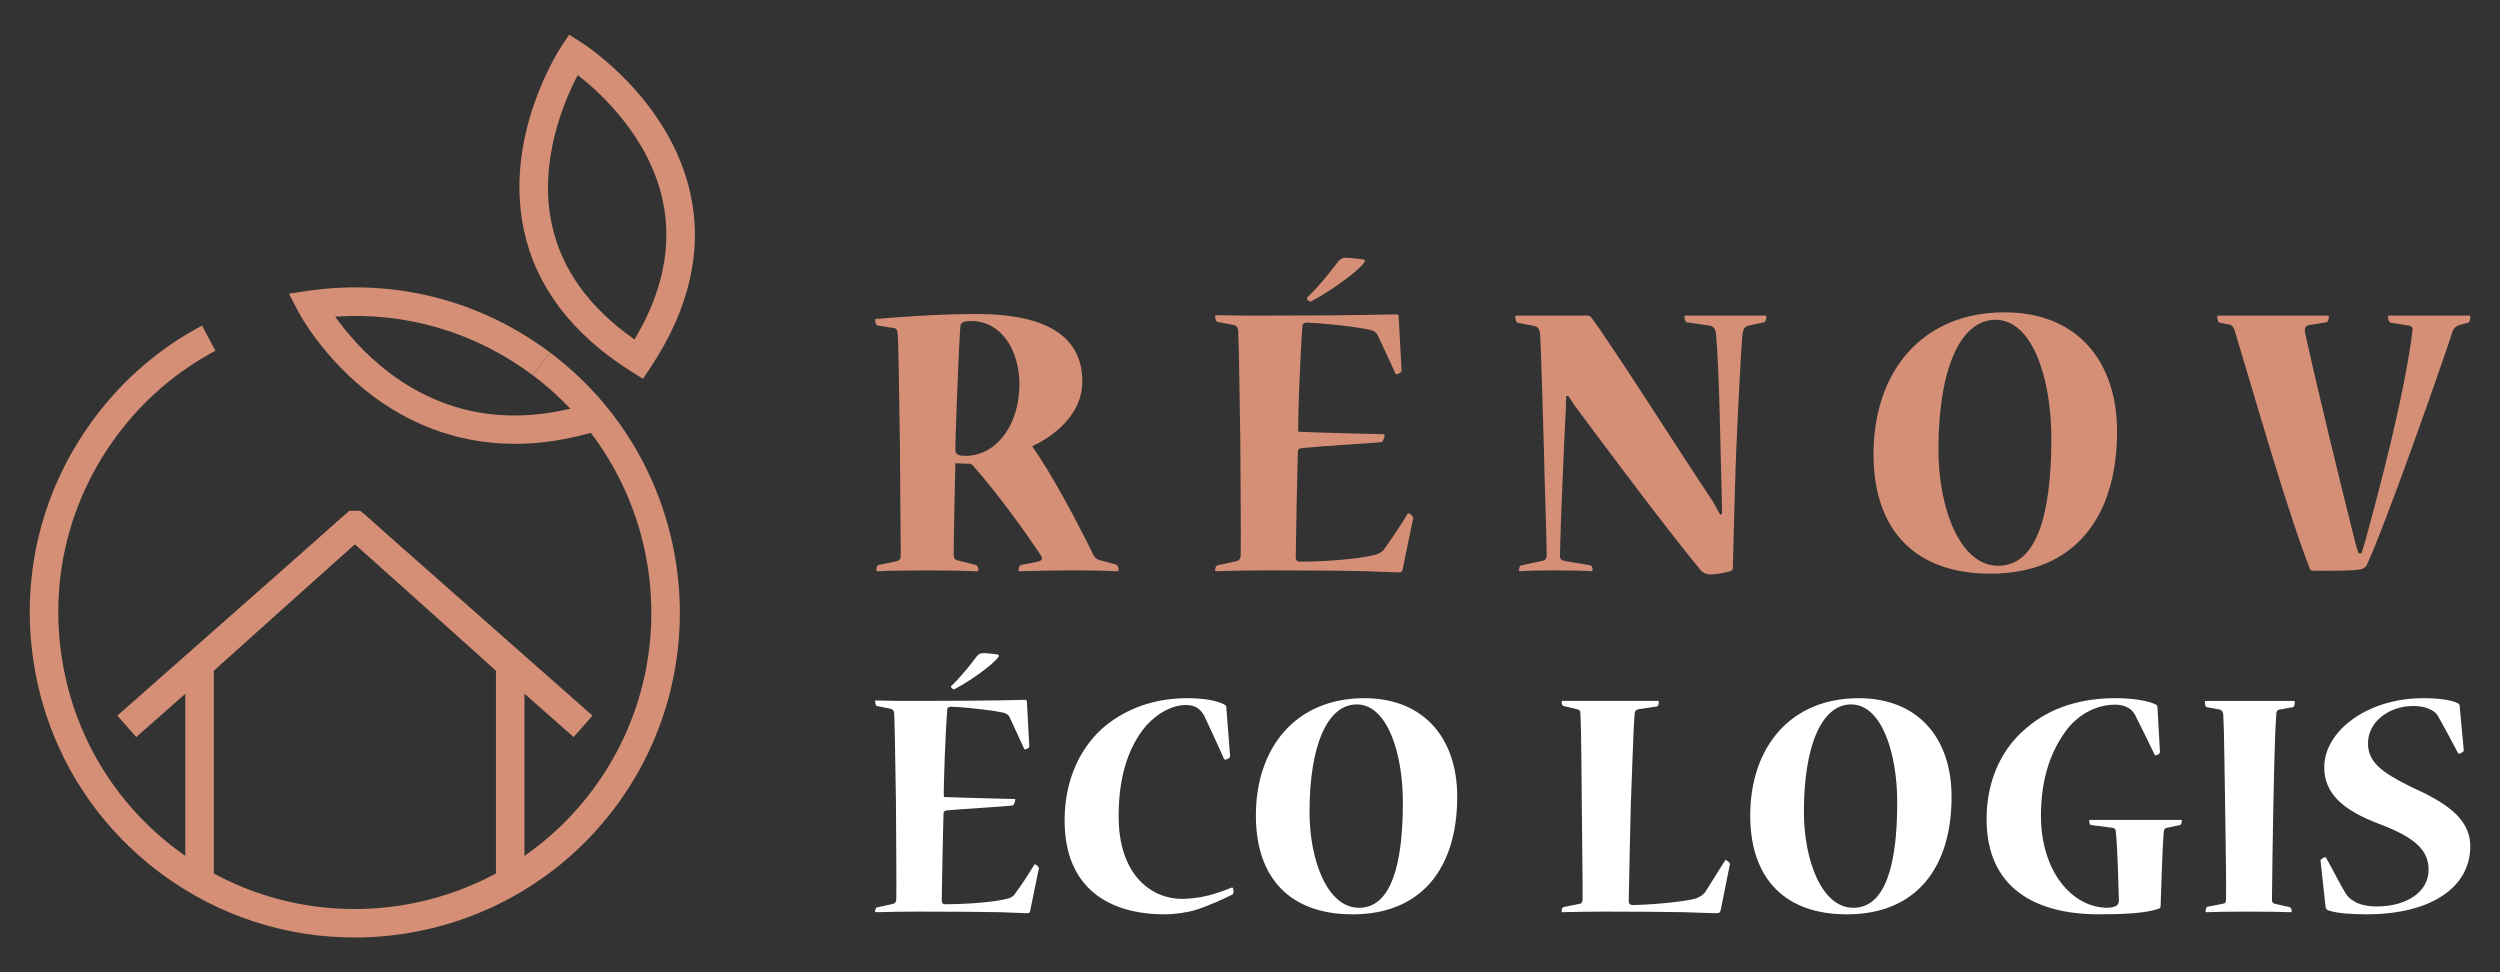
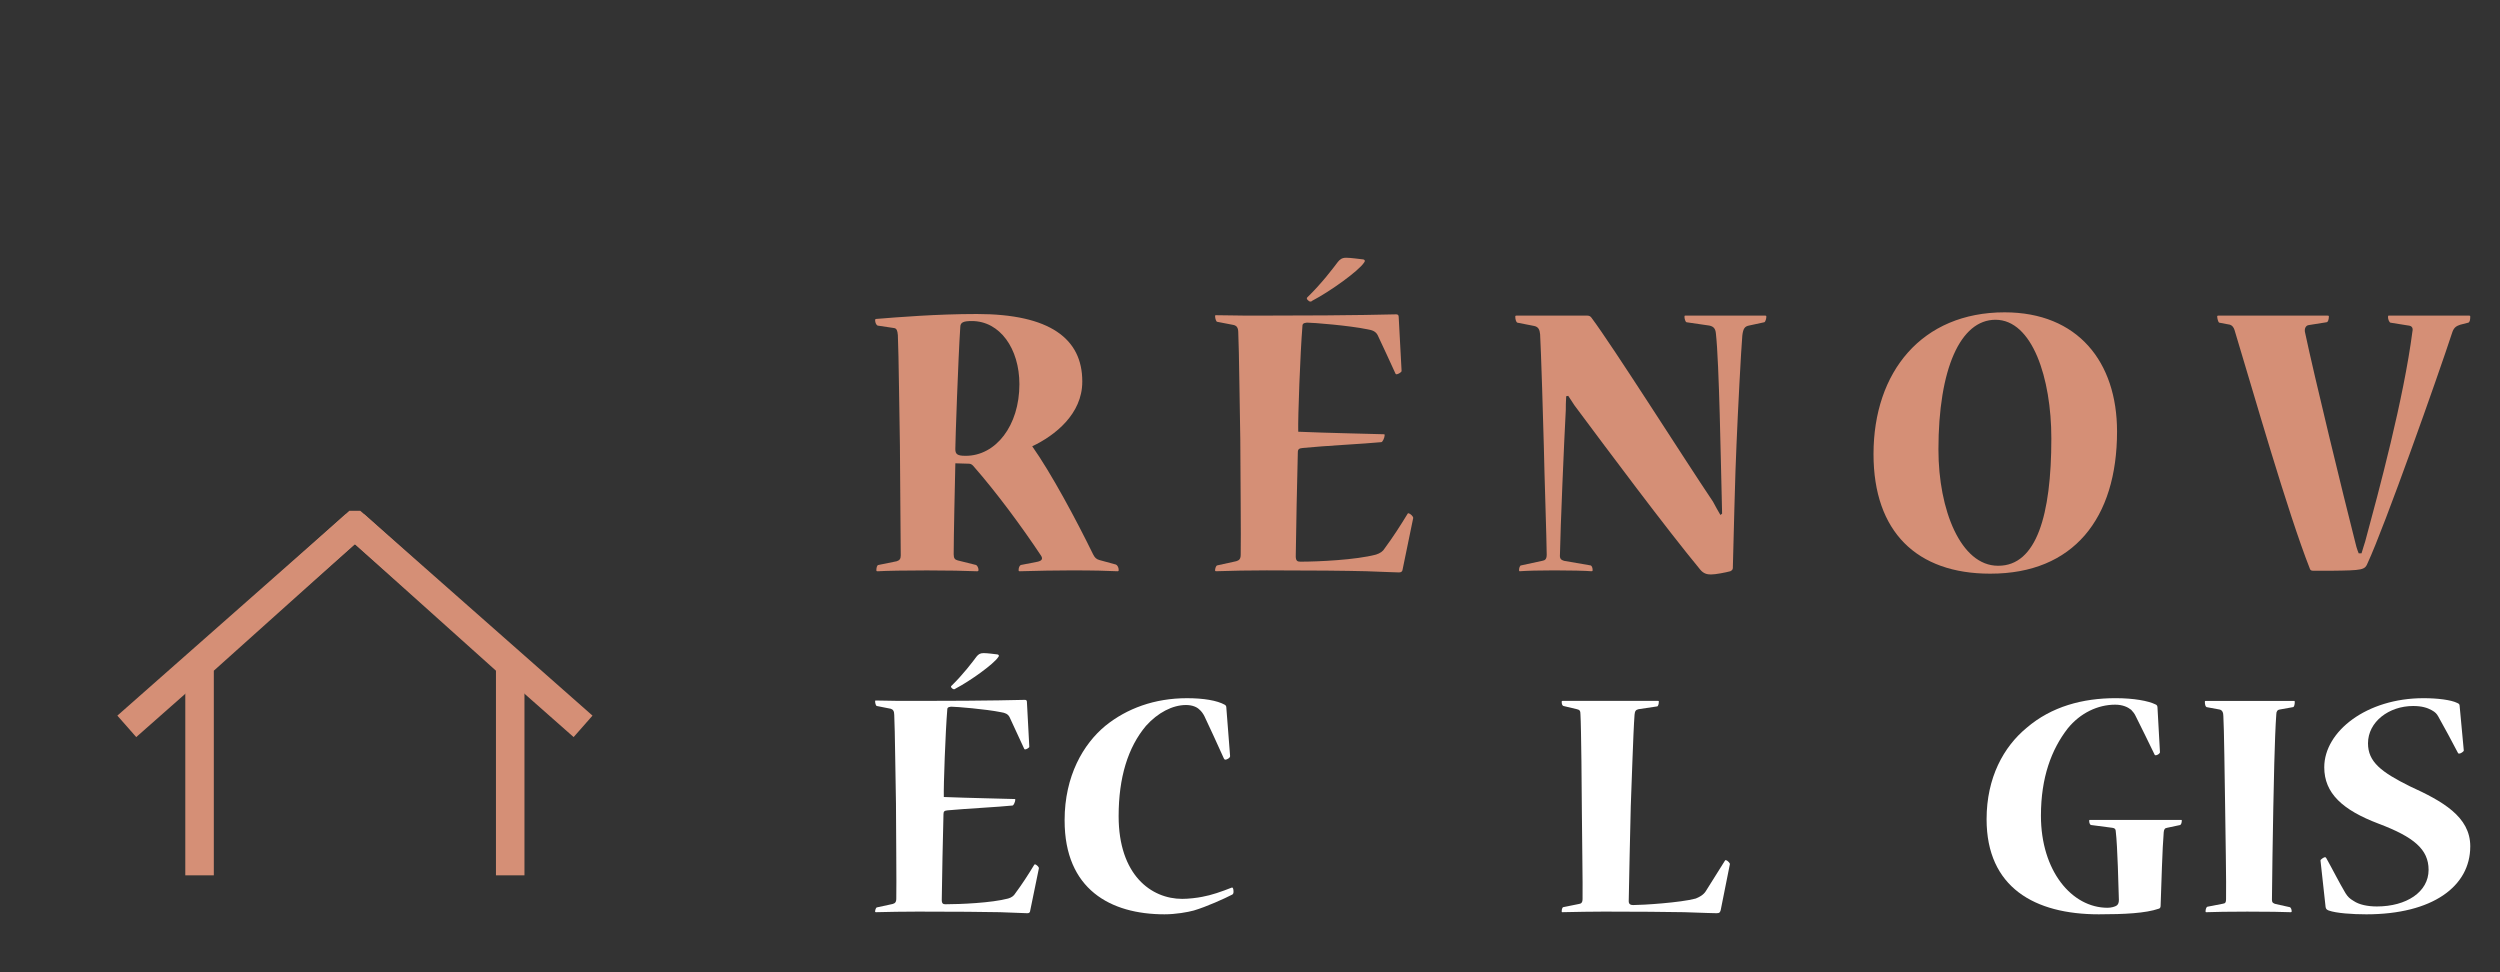
<svg xmlns="http://www.w3.org/2000/svg" version="1.1" id="Calque_1" x="0px" y="0px" width="180px" height="70px" viewBox="0 0 180 70" enable-background="new 0 0 180 70" xml:space="preserve">
  <rect x="0" y="0" width="180" height="70" fill="#333333" stroke="none" />
  <g>
    <g>
      <path fill="#D58F76" d="M77.924,27.487c0,2.322-1.966,3.871-3.604,4.646c1.37,1.935,3.187,5.332,4.378,7.769    c0.118,0.242,0.239,0.358,0.446,0.417l1.193,0.326c0.146,0.065,0.207,0.244,0.207,0.393c0,0.056,0,0.092-0.09,0.092    c-0.773-0.036-1.666-0.062-3.334-0.062c-1.131,0-2.351,0.025-3.693,0.062c-0.087,0-0.087-0.036-0.087-0.092    c0-0.148,0.058-0.327,0.177-0.361l1.19-0.233c0.271-0.062,0.419-0.183,0.24-0.449c-1.369-2.055-3.157-4.495-4.883-6.462    c-0.09-0.092-0.181-0.146-0.296-0.146c-0.151,0-0.745-0.029-0.983-0.029c-0.03,1.25-0.12,5.355-0.12,6.546    c0,0.301,0.09,0.392,0.297,0.447l1.313,0.327c0.087,0.034,0.178,0.213,0.178,0.361c0,0.056-0.032,0.092-0.09,0.092    c-0.833-0.036-2.144-0.062-3.634-0.062c-1.519,0-2.916,0.025-3.542,0.062c-0.088,0-0.088-0.036-0.088-0.092    c0-0.181,0.059-0.361,0.146-0.361l1.313-0.267c0.208-0.061,0.296-0.177,0.296-0.416c0-1.163-0.06-6.522-0.06-7.952    c-0.029-1.188-0.088-6.818-0.148-7.915c-0.029-0.335-0.088-0.477-0.268-0.508l-1.19-0.178c-0.088-0.034-0.179-0.209-0.179-0.388    c0-0.029,0-0.092,0.09-0.092c1.487-0.121,4.346-0.354,7.231-0.354c5.273,0,7.595,1.784,7.595,4.851V27.487z M69.528,32.819    c2.175,0,3.869-2.175,3.869-5.155c0-2.558-1.398-4.549-3.424-4.549c-0.596,0-0.833,0.087-0.833,0.443    c-0.151,2.26-0.357,8.247-0.357,8.781c0,0.358,0.147,0.479,0.713,0.479H69.528z" />
      <path fill="#D58F76" d="M100.974,41.067c-0.03,0.083-0.091,0.147-0.242,0.147c-0.208,0-0.892-0.033-2.381-0.086    c-1.487-0.036-3.75-0.062-7.145-0.062c-1.161,0-2.648,0.025-3.631,0.062c-0.09,0-0.09-0.036-0.09-0.062    c0-0.121,0.06-0.333,0.151-0.357l1.368-0.301c0.208-0.061,0.326-0.149,0.326-0.477c0.031-0.891-0.029-6.938-0.029-8.274    c-0.029-1.162-0.089-6.73-0.146-7.712c0-0.359-0.12-0.48-0.299-0.54l-1.219-0.235c-0.061,0-0.151-0.21-0.151-0.415    c0-0.032,0-0.06,0.06-0.06c0.715,0,1.4,0.027,2.027,0.027c0.624,0,1.188,0,1.665,0c6.64,0,8.934-0.09,9.289-0.09    c0.122,0,0.178,0.063,0.178,0.181l0.209,3.898c0,0.093-0.266,0.237-0.355,0.237c-0.032,0-0.061,0-0.09-0.059    c-0.417-0.919-0.833-1.814-1.281-2.766c-0.148-0.271-0.387-0.358-0.745-0.416c-1.31-0.27-3.901-0.479-4.346-0.479    c-0.298,0.028-0.328,0.116-0.328,0.327c-0.149,1.814-0.327,6.547-0.297,7.529c2.054,0.09,5.386,0.154,6.164,0.181    c0.06,0,0.06,0.031,0.06,0.061c0,0.181-0.15,0.508-0.241,0.508c-1.158,0.116-4.107,0.262-5.655,0.419    c-0.269,0.026-0.357,0.084-0.357,0.324c-0.03,0.982-0.149,6.639-0.149,7.476c0,0.325,0.12,0.387,0.327,0.387    c1.283,0,3.989-0.124,5.449-0.51c0.296-0.092,0.506-0.238,0.626-0.447c0.594-0.803,1.129-1.636,1.636-2.468    c0.03-0.061,0.059-0.061,0.089-0.061c0.12,0.026,0.358,0.239,0.327,0.354L100.974,41.067z M94.333,21.712    c-0.09,0-0.328-0.208-0.209-0.298c1.042-1.012,1.845-2.083,2.206-2.56c0.146-0.178,0.295-0.296,0.592-0.296    c0.361,0,0.895,0.088,1.223,0.118c0.15,0.027,0.15,0.146,0.06,0.24c-0.389,0.593-2.413,2.052-3.722,2.737    c-0.032,0.028-0.059,0.058-0.119,0.058H94.333z" />
      <path fill="#D58F76" d="M114.285,22.724c0.149,0,0.238,0.063,0.299,0.149c1.578,2.112,6.608,10.061,8.753,13.249    c0.176,0.331,0.355,0.657,0.533,0.955l0.121-0.094c0-0.472-0.03-0.919-0.03-1.338c-0.061-2.231-0.178-9.526-0.417-11.64    c-0.031-0.356-0.18-0.506-0.478-0.565l-1.636-0.238c-0.09-0.031-0.148-0.268-0.148-0.388c0-0.059,0-0.091,0.058-0.091h5.747    c0.089,0,0.089,0.032,0.089,0.091c0,0.12-0.059,0.356-0.148,0.388l-1.103,0.238c-0.297,0.06-0.417,0.209-0.477,0.712    c-0.09,1.014-0.327,5.597-0.417,7.801c-0.091,1.667-0.236,7.865-0.266,8.936c0,0.116-0.061,0.179-0.181,0.24    c-0.327,0.086-1.042,0.233-1.399,0.233c-0.268,0-0.536-0.059-0.774-0.357c-2.44-2.95-6.701-8.665-9.05-11.821    c-0.119-0.177-0.328-0.508-0.447-0.683l-0.148,0.028c-0.028,0.417-0.028,0.746-0.028,0.982c-0.123,2.233-0.389,8.543-0.421,10.421    c-0.028,0.3,0.091,0.386,0.298,0.448l1.907,0.329c0.09,0.024,0.148,0.179,0.148,0.327c0,0.056,0,0.092-0.087,0.092    c-0.448-0.036-1.52-0.062-2.683-0.062c-1.042,0-1.965,0.025-2.472,0.062c-0.056,0-0.056-0.036-0.056-0.092    c0-0.122,0.056-0.327,0.146-0.327l1.52-0.329c0.208-0.032,0.326-0.121,0.326-0.448c0-0.864-0.178-6.134-0.207-7.8    c-0.028-1.31-0.209-7.147-0.268-8.066c-0.032-0.329-0.12-0.54-0.447-0.601l-1.19-0.234c-0.089-0.029-0.15-0.238-0.15-0.417    c0-0.059,0-0.091,0.091-0.091H114.285z" />
      <path fill="#D58F76" d="M143.287,41.304c-5.268,0-8.394-3.006-8.394-8.605c0-5.927,3.481-10.211,9.439-10.211    c5.268,0,8.095,3.567,8.095,8.577c0,6.279-3.155,10.239-9.109,10.239H143.287z M143.884,40.734c2.738,0,3.813-3.63,3.813-9.168    c0-4.348-1.371-8.543-4.022-8.543c-2.528,0-4.108,3.539-4.108,9.346c0,4.348,1.609,8.365,4.286,8.365H143.884z" />
      <path fill="#D58F76" d="M170.03,39.841c0.086-0.324,0.209-0.652,0.265-0.859c0.985-3.63,2.773-10.272,3.401-15.126    c0.056-0.237-0.036-0.39-0.272-0.415l-1.312-0.209c-0.086-0.029-0.175-0.238-0.175-0.392c0-0.084,0-0.116,0.057-0.116h5.776    c0.088,0,0.088,0.032,0.088,0.091c0,0.179-0.029,0.388-0.144,0.417l-0.572,0.146c-0.261,0.088-0.441,0.181-0.564,0.508    c-1.071,3.272-4.909,14.08-6.103,16.644c-0.209,0.508-0.325,0.538-2.646,0.563h-1.284c-0.148,0-0.208-0.056-0.235-0.146    c-1.608-4.081-4.049-12.653-5.422-17.179c-0.058-0.181-0.148-0.327-0.329-0.39l-0.77-0.146c-0.088-0.029-0.15-0.331-0.15-0.445    c0-0.03,0-0.063,0.09-0.063h7.858c0.091,0,0.091,0.032,0.091,0.063c0,0.207-0.061,0.416-0.177,0.416l-1.28,0.204    c-0.21,0.034-0.301,0.243-0.269,0.479c0.686,3.247,2.767,11.791,3.602,15.064c0.056,0.269,0.15,0.6,0.272,0.891H170.03z" />
    </g>
    <g>
      <path fill="#FFFFFF" d="M74.16,65.636c-0.025,0.07-0.073,0.116-0.196,0.116c-0.174,0-0.739-0.022-1.971-0.074    c-1.231-0.023-3.101-0.042-5.907-0.042c-0.958,0-2.191,0.019-3.006,0.042c-0.072,0-0.072-0.023-0.072-0.042    c0-0.1,0.049-0.276,0.123-0.302l1.131-0.245c0.174-0.048,0.271-0.123,0.271-0.394c0.026-0.741-0.023-5.738-0.023-6.845    c-0.027-0.96-0.074-5.564-0.124-6.371c0-0.298-0.1-0.396-0.248-0.448l-1.007-0.199c-0.051,0-0.123-0.171-0.123-0.343    c0-0.023,0-0.052,0.049-0.052c0.592,0,1.158,0.028,1.674,0.028c0.517,0,0.983,0,1.378,0c5.489,0,7.385-0.075,7.681-0.075    c0.1,0,0.148,0.047,0.148,0.15l0.172,3.226c0,0.075-0.221,0.193-0.297,0.193c-0.024,0-0.048,0-0.072-0.048    c-0.345-0.762-0.691-1.506-1.058-2.289c-0.122-0.223-0.323-0.297-0.615-0.344c-1.083-0.22-3.225-0.396-3.595-0.396    c-0.248,0.028-0.273,0.097-0.273,0.268c-0.124,1.508-0.27,5.42-0.245,6.235c1.699,0.07,4.456,0.122,5.095,0.146    c0.051,0,0.051,0.023,0.051,0.05c0,0.143-0.123,0.417-0.196,0.417c-0.962,0.104-3.397,0.225-4.68,0.347    c-0.22,0.021-0.294,0.073-0.294,0.271c-0.026,0.81-0.124,5.485-0.124,6.173c0,0.276,0.098,0.318,0.269,0.318    c1.06,0,3.301-0.094,4.507-0.412c0.247-0.071,0.419-0.196,0.518-0.373c0.492-0.66,0.935-1.349,1.353-2.039    c0.027-0.052,0.051-0.052,0.076-0.052c0.097,0.028,0.293,0.195,0.269,0.295L74.16,65.636z M68.669,49.625    c-0.073,0-0.27-0.166-0.17-0.239c0.86-0.837,1.526-1.729,1.82-2.121c0.123-0.147,0.246-0.241,0.494-0.241    c0.294,0,0.737,0.066,1.006,0.094c0.124,0.024,0.124,0.125,0.051,0.198c-0.321,0.493-1.994,1.7-3.076,2.266    c-0.027,0.023-0.049,0.044-0.101,0.044H68.669z" />
      <path fill="#FFFFFF" d="M76.652,59.055c0-3.197,1.354-5.49,2.93-6.793c1.55-1.254,3.547-1.992,5.882-1.992    c1.207,0,2.168,0.168,2.709,0.467c0.101,0.052,0.125,0.125,0.125,0.243l0.268,3.447c0.024,0.127-0.222,0.271-0.342,0.271    c-0.027,0-0.051,0-0.1-0.076c-0.467-1.028-1.011-2.235-1.403-3.049c-0.098-0.195-0.222-0.369-0.37-0.489    c-0.146-0.151-0.467-0.323-0.959-0.323c-0.96,0-2.021,0.542-2.881,1.501c-1.304,1.553-1.969,3.723-1.969,6.504    c0,4.231,2.338,5.953,4.58,5.953c0.466,0,1.083-0.075,1.429-0.146c0.688-0.125,1.378-0.368,2.14-0.667    c0.073-0.023,0.124,0.075,0.124,0.321c0,0.077-0.025,0.127-0.072,0.173c-0.569,0.296-1.871,0.885-2.785,1.156    c-0.442,0.122-1.303,0.275-2.116,0.275c-3.889,0-7.189-1.804-7.189-6.749V59.055z" />
-       <path fill="#FFFFFF" d="M97.365,65.831c-4.358,0-6.941-2.491-6.941-7.115c0-4.901,2.878-8.446,7.801-8.446    c4.36,0,6.695,2.954,6.695,7.09c0,5.192-2.606,8.472-7.531,8.472H97.365z M97.857,65.359c2.265,0,3.15-3.004,3.15-7.58    c0-3.596-1.133-7.062-3.325-7.062c-2.091,0-3.397,2.926-3.397,7.724c0,3.594,1.33,6.918,3.546,6.918H97.857z" />
      <path fill="#FFFFFF" d="M119.383,50.466c0.053,0,0.053,0.023,0.053,0.048c0,0.176-0.053,0.348-0.125,0.348l-1.329,0.198    c-0.196,0.047-0.271,0.122-0.294,0.394c-0.101,1.304-0.223,5.485-0.272,6.573c-0.026,1.203-0.148,6.2-0.148,6.866    c0,0.215,0.148,0.271,0.319,0.271c0.689,0,3.423-0.174,4.505-0.469c0.249-0.102,0.541-0.248,0.715-0.515l1.377-2.195    c0.025-0.049,0.051-0.072,0.1-0.049c0.097,0.023,0.269,0.196,0.269,0.275l-0.664,3.324c-0.048,0.142-0.071,0.216-0.294,0.216    c-0.097,0-0.938-0.022-2.339-0.074c-1.377-0.023-3.347-0.042-5.76-0.042c-0.962,0-1.848,0.019-3.006,0.042    c-0.048,0-0.048-0.023-0.048-0.07c0-0.127,0.048-0.295,0.122-0.295l1.108-0.224c0.174-0.023,0.272-0.099,0.272-0.37    c0.023-0.813-0.051-5.345-0.051-6.353c0-0.938-0.047-6.156-0.1-6.913c0-0.271-0.048-0.347-0.269-0.394l-0.961-0.228    c-0.074-0.021-0.122-0.143-0.122-0.291c0-0.052,0-0.075,0.074-0.075H119.383z" />
-       <path fill="#FFFFFF" d="M132.956,65.831c-4.356,0-6.939-2.491-6.939-7.115c0-4.901,2.88-8.446,7.803-8.446    c4.355,0,6.693,2.954,6.693,7.09c0,5.192-2.606,8.472-7.532,8.472H132.956z M133.45,65.359c2.265,0,3.15-3.004,3.15-7.58    c0-3.596-1.13-7.062-3.322-7.062c-2.091,0-3.397,2.926-3.397,7.724c0,3.594,1.33,6.918,3.543,6.918H133.45z" />
      <path fill="#FFFFFF" d="M157.042,59.034c0.047,0,0.047,0.021,0.047,0.048c0,0.147-0.047,0.292-0.122,0.32l-0.936,0.199    c-0.172,0.023-0.222,0.119-0.243,0.318c-0.099,1.156-0.17,3.768-0.224,5.293c0,0.121-0.045,0.198-0.146,0.218    c-0.935,0.321-2.439,0.4-4.307,0.4c-4.604,0-8.077-1.926-8.077-6.845c0-3.002,1.231-5.22,2.881-6.58    c1.797-1.545,4.06-2.137,6.401-2.137c1.328,0,2.362,0.196,2.879,0.448c0.123,0.043,0.146,0.144,0.146,0.262l0.176,3.181    c0,0.098-0.199,0.22-0.296,0.22c-0.05,0-0.076,0-0.104-0.076c-0.439-0.905-0.885-1.821-1.354-2.754    c-0.066-0.149-0.193-0.316-0.318-0.443c-0.243-0.195-0.613-0.37-1.156-0.37c-1.233,0-2.508,0.59-3.422,1.722    c-1.156,1.502-1.92,3.498-1.92,6.276c0,3.963,2.215,6.625,4.798,6.625c0.25,0,0.544-0.075,0.667-0.17    c0.099-0.082,0.147-0.199,0.147-0.4c-0.027-0.884-0.097-3.886-0.224-4.918c0-0.175-0.069-0.246-0.243-0.27l-1.521-0.199    c-0.099,0-0.151-0.173-0.151-0.296c0-0.052,0-0.072,0.052-0.072H157.042z" />
      <path fill="#FFFFFF" d="M165.176,50.466c0.046,0,0.046,0.023,0.046,0.094c0,0.102-0.021,0.323-0.117,0.352l-0.963,0.173    c-0.172,0.022-0.248,0.149-0.248,0.341c-0.12,1.575-0.197,5.641-0.217,6.772c-0.028,0.909-0.097,6.277-0.097,6.592    c0,0.201,0.097,0.252,0.267,0.3l1.009,0.224c0.097,0.021,0.145,0.193,0.145,0.295c0,0.047-0.02,0.07-0.068,0.07    c-0.42-0.023-1.752-0.042-3.129-0.042c-1.283,0-2.391,0.019-2.952,0.042c-0.052,0-0.052-0.023-0.052-0.07    c0-0.127,0.052-0.295,0.125-0.323l1.13-0.219c0.173-0.024,0.221-0.1,0.221-0.323c0.027-0.983-0.048-5.141-0.069-6.816    c-0.028-1.775-0.075-5.64-0.125-6.353c0-0.271-0.075-0.443-0.271-0.489l-0.936-0.173c-0.075-0.028-0.125-0.175-0.125-0.37    c0-0.052,0-0.075,0.049-0.075H165.176z" />
      <path fill="#FFFFFF" d="M177.858,60.953c0,2.857-2.707,4.878-7.482,4.878c-1.011,0-2.168-0.079-2.71-0.275    c-0.125-0.05-0.195-0.097-0.222-0.243l-0.368-3.353c-0.023-0.068,0.248-0.243,0.32-0.243c0.048,0,0.074,0.021,0.1,0.075    c0.469,0.837,0.908,1.722,1.377,2.512c0.172,0.269,0.297,0.392,0.59,0.565c0.397,0.271,1.013,0.396,1.672,0.396    c2.123,0,3.723-1.038,3.723-2.636c0-1.478-1.062-2.366-3.599-3.324c-2.605-0.988-3.913-2.195-3.913-4.061    c0-2.586,3.054-4.975,7.141-4.975c1.01,0,1.99,0.121,2.436,0.345c0.123,0.047,0.171,0.104,0.171,0.218l0.299,3.207    c0,0.069-0.224,0.219-0.318,0.219c-0.048,0-0.078,0-0.102-0.048c-0.467-0.887-0.938-1.775-1.426-2.637    c-0.1-0.173-0.196-0.294-0.47-0.443c-0.32-0.176-0.714-0.298-1.331-0.298c-1.743,0-3.25,1.138-3.25,2.687    c0,1.33,0.94,2.065,3.03,3.101c2.313,1.057,4.333,2.172,4.333,4.309V60.953z" />
    </g>
    <g>
      <g>
-         <path fill="#D58F76" d="M25.523,67.5c-4.887,0-9.81-1.52-14.012-4.672C6.51,59.08,3.266,53.607,2.383,47.42     c-0.886-6.189,0.69-12.354,4.442-17.357c2.081-2.778,4.679-5.006,7.721-6.622l0.964,1.812c-2.772,1.477-5.143,3.509-7.044,6.044     c-3.418,4.563-4.859,10.188-4.05,15.831c0.807,5.646,3.764,10.643,8.329,14.064c9.42,7.06,22.83,5.143,29.893-4.28     c7.061-9.42,5.143-22.829-4.278-29.894l1.232-1.644c10.326,7.74,12.43,22.441,4.688,32.771     C39.687,64.268,32.645,67.5,25.523,67.5z" />
-       </g>
+         </g>
      <g>
-         <path fill="#D58F76" d="M37.083,31.957c-4.553,0-8.001-1.746-10.324-3.509c-3.521-2.672-5.218-5.89-5.288-6.024l-0.667-1.284     l1.433-0.208c6.188-0.887,12.351,0.692,17.354,4.442l-1.232,1.644c-4.13-3.098-9.13-4.569-14.225-4.221     c0.772,1.088,2.078,2.672,3.927,4.063c4.188,3.146,9.083,3.868,14.546,2.14l0.618,1.958     C40.994,31.662,38.947,31.957,37.083,31.957z" />
-       </g>
+         </g>
      <g>
-         <path fill="#D58F76" d="M46.294,27.277l-0.849-0.532c-4.253-2.682-6.85-6.1-7.722-10.16c-1.47-6.854,2.529-12.992,2.699-13.249     L40.977,2.5l0.847,0.533c0.264,0.167,6.427,4.121,7.898,10.974c0.873,4.061-0.096,8.246-2.873,12.436L46.294,27.277z M41.6,5.404     c-0.972,1.849-2.852,6.201-1.867,10.764c0.696,3.221,2.696,6,5.953,8.272c2.039-3.414,2.723-6.773,2.03-10.001     C46.733,9.868,43.246,6.686,41.6,5.404z" />
-       </g>
+         </g>
      <g>
        <polygon fill="#D58F76" points="37.761,63.025 35.709,63.025 35.709,48.29 25.552,39.179 15.395,48.29 15.395,63.025      13.341,63.025 13.341,47.374 25.151,36.777 25.938,36.777 26.243,37.041 37.761,47.374    " />
      </g>
      <g>
        <polygon fill="#D58F76" points="9.809,53.07 8.45,51.525 24.878,37.033 26.236,38.572    " />
      </g>
      <g>
        <polygon fill="#D58F76" points="41.301,53.07 24.871,38.572 26.23,37.033 42.66,51.525    " />
      </g>
    </g>
  </g>
</svg>